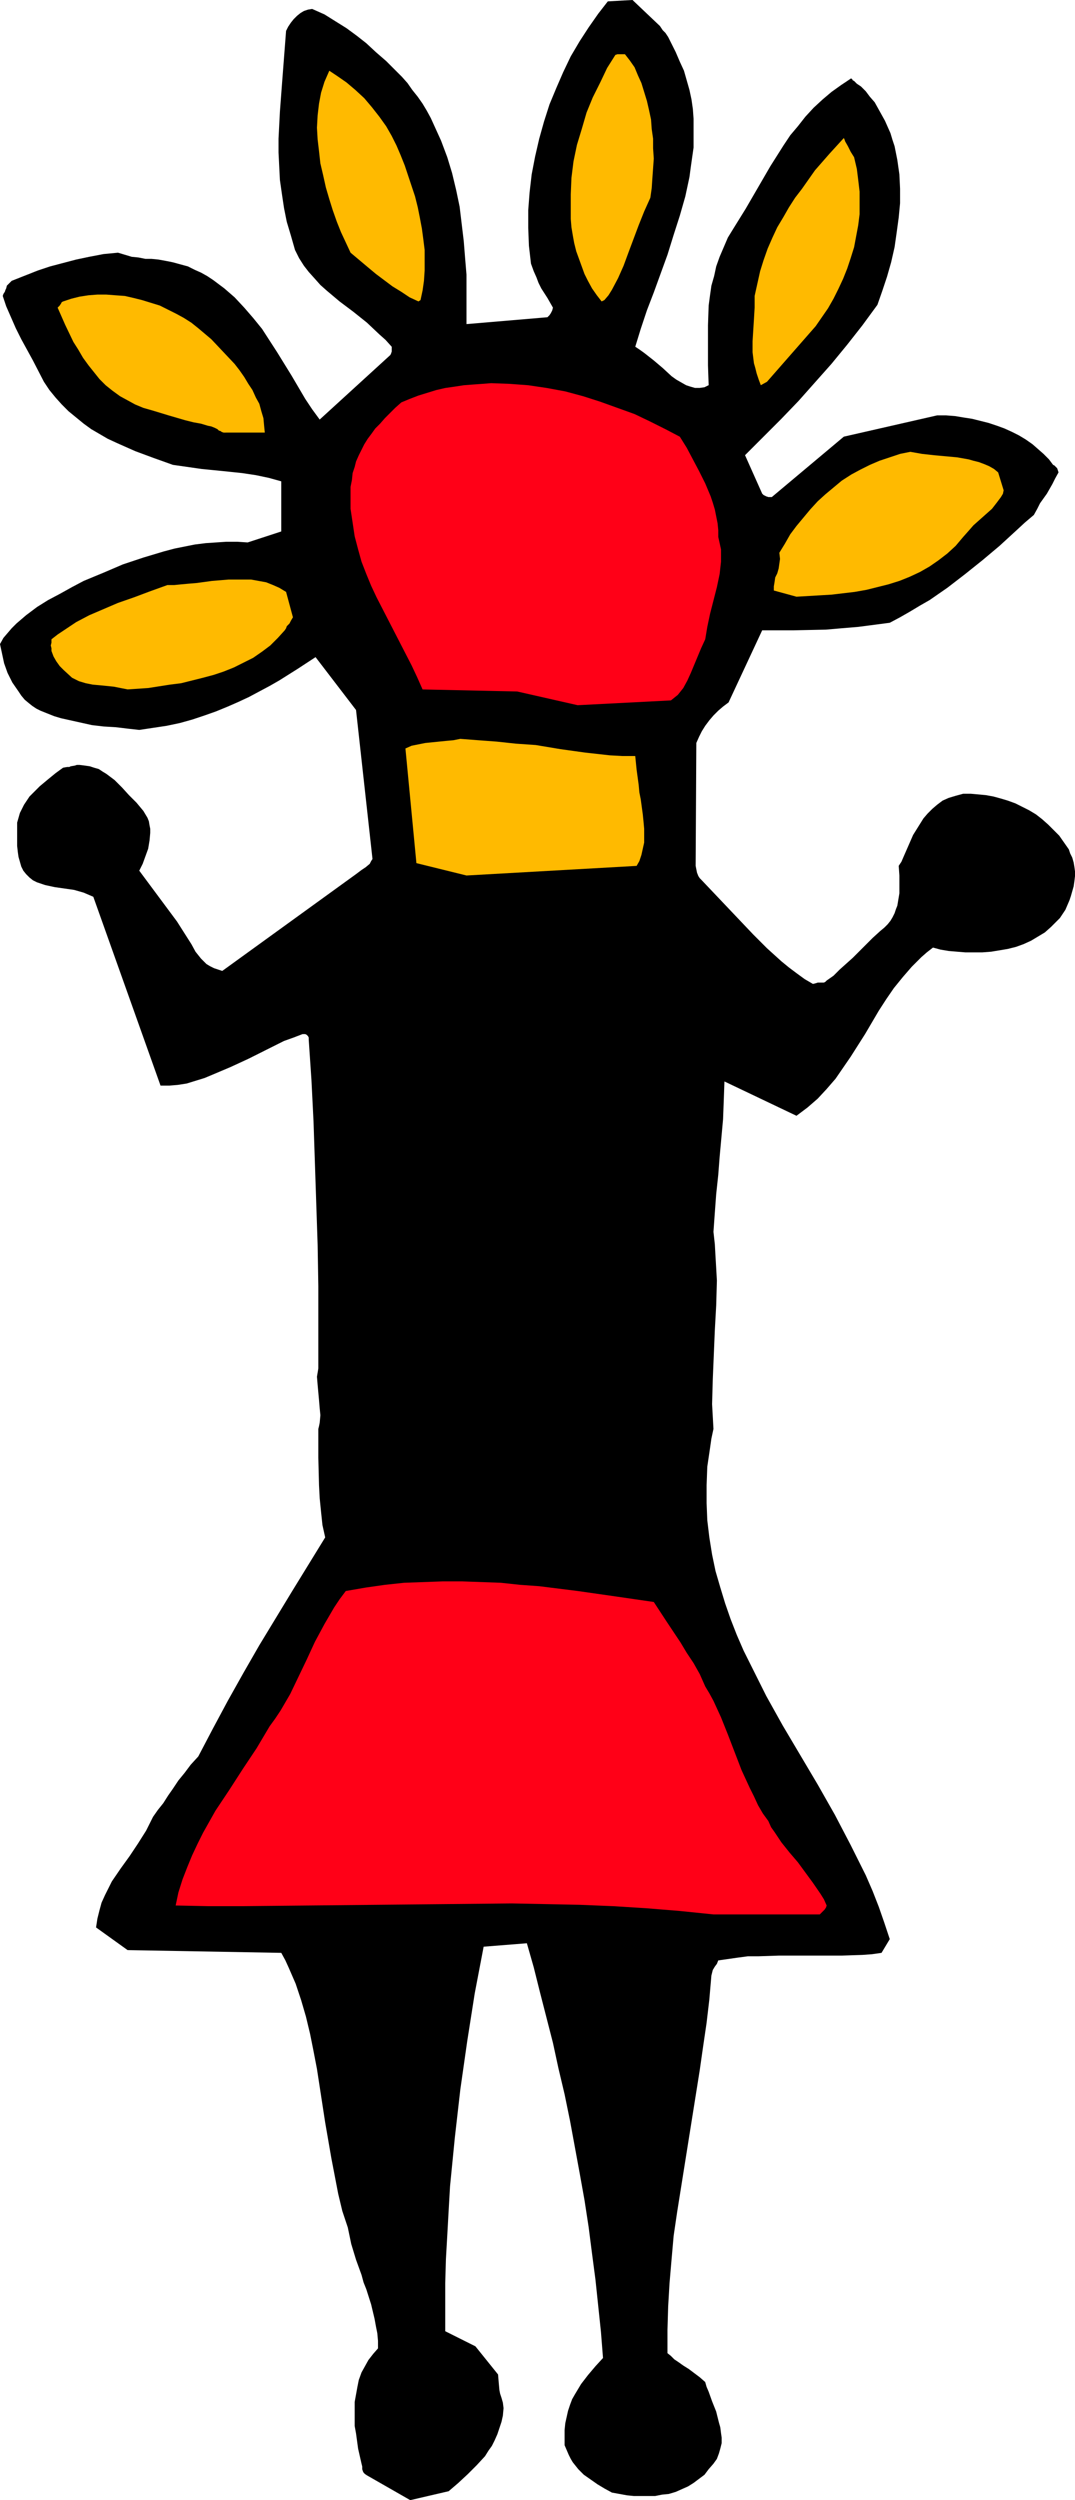
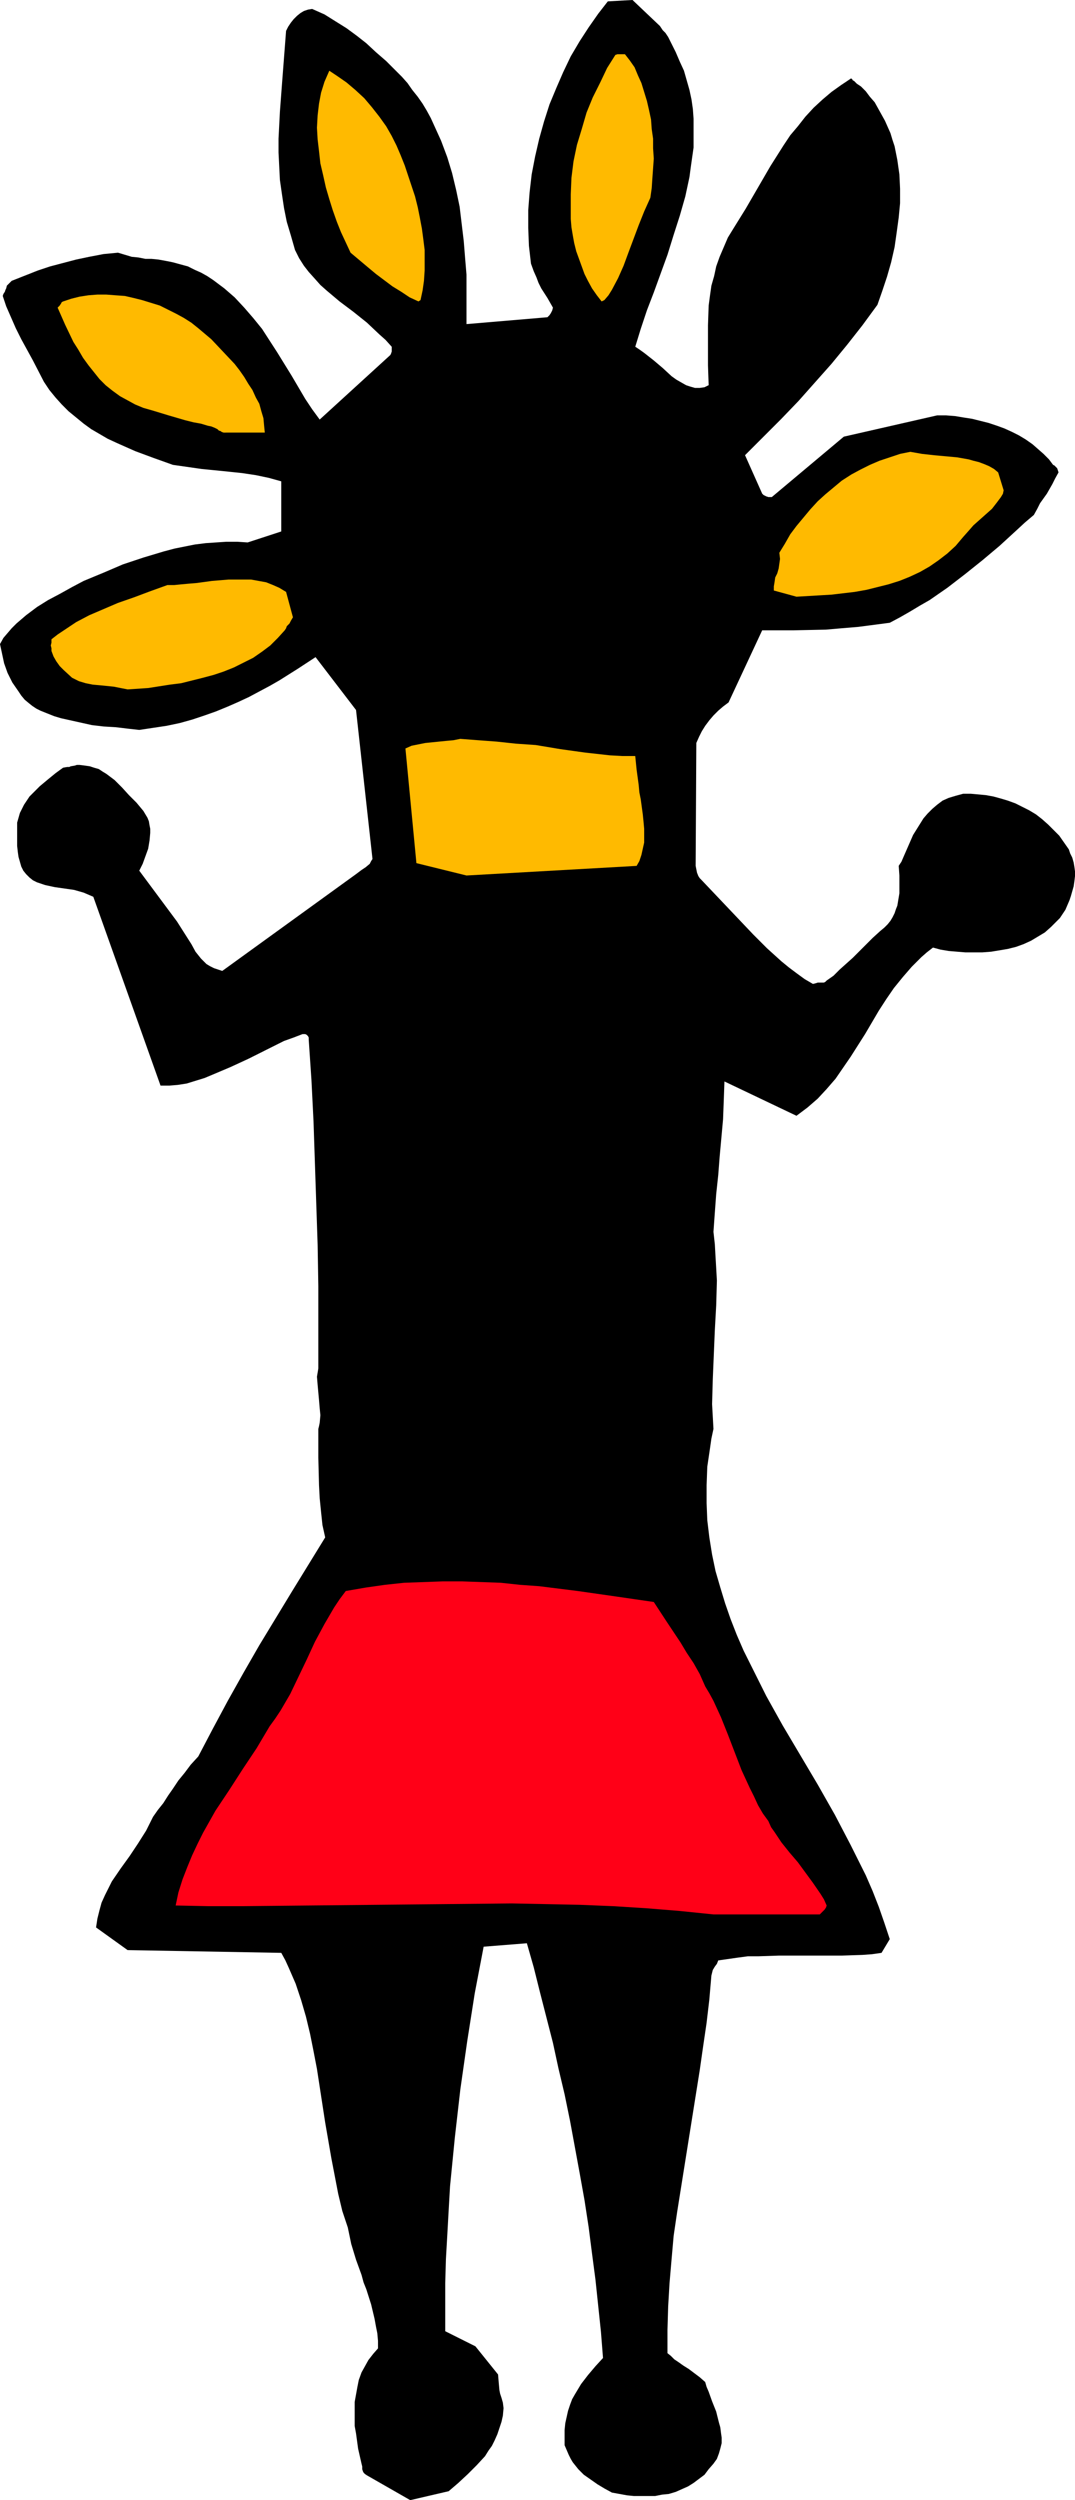
<svg xmlns="http://www.w3.org/2000/svg" xmlns:ns1="http://sodipodi.sourceforge.net/DTD/sodipodi-0.dtd" xmlns:ns2="http://www.inkscape.org/namespaces/inkscape" version="1.0" width="66.979mm" height="155.668mm" id="svg10" ns1:docname="Figure 08.wmf">
  <ns1:namedview id="namedview10" pagecolor="#ffffff" bordercolor="#000000" borderopacity="0.25" ns2:showpageshadow="2" ns2:pageopacity="0.0" ns2:pagecheckerboard="0" ns2:deskcolor="#d1d1d1" ns2:document-units="mm" />
  <defs id="defs1">
    <pattern id="WMFhbasepattern" patternUnits="userSpaceOnUse" width="6" height="6" x="0" y="0" />
  </defs>
  <path style="fill:#000000;fill-opacity:1;fill-rule:evenodd;stroke:none" d="m 96.607,588.353 9.047,-2.101 2.262,-1.939 2.262,-2.101 2.1,-2.101 1.939,-2.101 0.808,-1.293 0.808,-1.131 0.646,-1.293 0.646,-1.454 0.485,-1.454 0.485,-1.454 0.323,-1.454 0.162,-1.778 -0.162,-1.293 -0.323,-1.131 -0.323,-0.97 -0.162,-0.808 -0.162,-1.778 -0.162,-1.939 -5.331,-6.625 -7.108,-3.555 v -5.656 -5.656 l 0.162,-5.656 0.323,-5.656 0.323,-5.817 0.323,-5.656 1.131,-11.473 1.292,-11.311 1.615,-11.311 1.777,-11.311 2.1,-10.988 10.178,-0.808 1.615,5.656 1.454,5.817 3.069,11.958 1.292,5.979 1.454,6.14 1.292,6.302 1.131,6.14 1.131,6.14 1.131,6.302 0.969,6.302 0.808,6.302 0.808,6.14 0.646,6.14 0.646,6.14 0.485,6.14 -1.777,1.939 -1.777,2.101 -1.615,2.101 -1.454,2.424 -0.646,1.131 -0.485,1.293 -0.485,1.454 -0.323,1.454 -0.323,1.454 -0.162,1.616 v 1.778 1.778 l 0.485,1.131 0.485,1.131 0.485,0.97 0.485,0.808 0.646,0.808 0.646,0.808 1.292,1.293 1.615,1.131 1.615,1.131 1.615,0.97 1.777,0.97 1.777,0.323 1.777,0.323 1.615,0.162 h 1.615 1.777 1.615 l 1.615,-0.323 1.615,-0.162 1.615,-0.485 1.454,-0.646 1.454,-0.646 1.292,-0.808 1.292,-0.97 1.292,-0.97 0.969,-1.293 1.131,-1.293 0.808,-1.131 0.485,-1.293 0.323,-1.131 0.323,-1.293 v -1.293 l -0.162,-1.131 -0.162,-1.293 -0.323,-1.131 -0.646,-2.585 -0.969,-2.424 -0.808,-2.262 -0.485,-1.131 -0.323,-1.131 -1.292,-1.131 -1.292,-0.97 -1.292,-0.97 -1.292,-0.808 -1.131,-0.808 -0.969,-0.646 -0.808,-0.808 -0.808,-0.646 v -5.494 l 0.162,-5.494 0.323,-5.494 0.485,-5.656 0.485,-5.494 0.808,-5.494 1.777,-11.15 1.777,-11.15 1.777,-11.15 0.808,-5.656 0.808,-5.494 0.646,-5.494 0.485,-5.656 0.162,-0.646 0.162,-0.646 0.485,-0.808 0.485,-0.646 0.323,-0.808 2.262,-0.323 2.262,-0.323 2.423,-0.323 h 2.423 l 4.846,-0.162 h 10.016 4.846 l 4.846,-0.162 2.262,-0.162 2.262,-0.323 0.485,-0.808 0.485,-0.808 0.485,-0.808 0.485,-0.808 -1.292,-3.878 -1.292,-3.717 -1.454,-3.717 -1.615,-3.717 -1.777,-3.555 -1.777,-3.555 -3.716,-7.11 -4.039,-7.11 -8.239,-13.897 -3.877,-6.948 -1.777,-3.555 -1.777,-3.555 -1.777,-3.555 -1.615,-3.717 -1.454,-3.717 -1.292,-3.717 -1.131,-3.717 -1.131,-3.878 -0.808,-3.878 -0.646,-4.04 -0.485,-4.04 -0.162,-4.04 v -4.201 l 0.162,-4.363 0.646,-4.363 0.323,-2.262 0.485,-2.262 -0.162,-2.909 -0.162,-2.909 0.162,-5.817 0.485,-11.635 0.323,-5.817 0.162,-5.817 -0.162,-2.909 -0.162,-2.747 -0.162,-2.909 -0.323,-2.909 0.323,-4.525 0.323,-4.363 0.485,-4.525 0.323,-4.201 0.808,-8.888 0.162,-4.363 0.162,-4.525 16.963,8.08 1.292,-0.97 1.292,-0.97 2.423,-2.101 2.1,-2.262 2.1,-2.424 1.777,-2.585 1.777,-2.585 3.393,-5.333 3.231,-5.494 1.777,-2.747 1.777,-2.585 2.1,-2.585 2.1,-2.424 2.262,-2.262 1.292,-1.131 1.454,-1.131 1.777,0.485 1.939,0.323 1.939,0.162 1.939,0.162 h 1.939 2.1 l 2.1,-0.162 1.939,-0.323 1.939,-0.323 1.939,-0.485 1.777,-0.646 1.777,-0.808 1.615,-0.97 1.615,-0.97 1.454,-1.293 1.292,-1.293 0.808,-0.808 1.292,-1.939 0.485,-1.131 0.485,-1.131 0.323,-0.97 0.323,-1.131 0.323,-1.131 0.162,-1.131 0.162,-1.293 v -1.131 l -0.162,-1.131 -0.162,-0.97 -0.323,-1.131 -0.485,-0.97 -0.323,-0.97 -1.131,-1.616 -1.131,-1.616 -1.292,-1.293 -1.292,-1.293 -1.454,-1.293 -1.454,-1.131 -1.615,-0.97 -1.615,-0.808 -1.615,-0.808 -1.777,-0.646 -1.615,-0.485 -1.777,-0.485 -1.777,-0.323 -1.777,-0.162 -1.777,-0.162 h -1.777 l -1.777,0.485 -1.615,0.485 -1.454,0.646 -1.292,0.97 -1.131,0.97 -1.131,1.131 -0.969,1.131 -0.808,1.293 -0.808,1.293 -0.808,1.293 -1.131,2.585 -1.131,2.585 -0.485,1.131 -0.646,0.97 0.162,2.262 v 4.201 l -0.323,1.939 -0.162,0.97 -0.323,0.808 -0.323,0.97 -0.485,0.97 -0.485,0.808 -0.646,0.808 -0.808,0.808 -0.969,0.808 -1.777,1.616 -1.615,1.616 -1.615,1.616 -1.454,1.454 -3.069,2.747 -1.454,1.454 -1.615,1.131 -0.323,0.323 -0.323,0.162 h -0.646 -0.808 l -0.485,0.162 -0.646,0.162 -1.939,-1.131 -1.777,-1.293 -1.939,-1.454 -1.777,-1.454 -3.393,-3.07 -3.231,-3.232 -3.069,-3.232 -3.069,-3.232 -3.069,-3.232 -3.069,-3.232 -0.323,-0.323 -0.323,-0.485 -0.323,-0.808 -0.323,-1.616 0.162,-28.925 0.646,-1.454 0.646,-1.293 0.808,-1.293 0.969,-1.293 0.969,-1.131 1.131,-1.131 1.131,-0.97 1.292,-0.97 7.916,-16.967 h 7.431 l 7.593,-0.162 3.716,-0.323 3.877,-0.323 3.716,-0.485 3.716,-0.485 2.423,-1.293 2.262,-1.293 2.423,-1.454 2.262,-1.293 4.2,-2.909 4.2,-3.232 4.039,-3.232 4.039,-3.393 3.877,-3.555 2.1,-1.939 2.1,-1.778 0.808,-1.454 0.646,-1.293 1.615,-2.262 1.292,-2.262 0.646,-1.293 0.808,-1.454 -0.162,-0.485 -0.162,-0.485 -0.485,-0.485 -0.162,-0.162 -0.323,-0.162 -0.969,-1.293 -1.292,-1.293 -1.292,-1.131 -1.292,-1.131 -1.615,-1.131 -1.615,-0.97 -1.615,-0.808 -1.777,-0.808 -1.777,-0.646 -1.939,-0.646 -1.939,-0.485 -1.939,-0.485 -2.1,-0.323 -1.939,-0.323 -2.1,-0.162 h -2.1 l -21.971,5.009 -16.963,14.22 h -0.808 l -0.485,-0.162 -0.323,-0.162 -0.323,-0.162 -0.323,-0.323 -4.039,-9.049 4.362,-4.363 4.2,-4.201 4.039,-4.201 3.877,-4.363 3.877,-4.363 3.716,-4.525 3.554,-4.525 3.554,-4.848 1.131,-3.232 1.131,-3.393 0.969,-3.393 0.808,-3.555 0.485,-3.393 0.485,-3.555 0.323,-3.393 v -3.393 l -0.162,-3.393 -0.485,-3.393 -0.646,-3.232 -0.485,-1.454 -0.485,-1.616 -0.646,-1.454 -0.646,-1.454 -0.808,-1.454 -0.808,-1.454 -0.808,-1.454 -1.131,-1.293 -0.969,-1.293 -1.131,-1.131 -0.969,-0.646 -0.646,-0.646 -0.323,-0.162 -0.162,-0.323 h -0.162 v -0.162 l -2.423,1.616 -2.262,1.616 -2.1,1.778 -2.1,1.939 -1.939,2.101 -1.777,2.262 -1.777,2.101 -1.615,2.424 -3.069,4.848 -5.816,10.019 -2.908,4.686 -1.292,2.101 -0.969,2.262 -0.969,2.262 -0.808,2.262 -0.485,2.262 -0.646,2.262 -0.323,2.262 -0.323,2.424 -0.162,4.686 v 4.686 4.686 l 0.162,4.686 -0.969,0.485 -1.131,0.162 h -1.131 l -1.131,-0.323 -0.969,-0.323 -1.131,-0.646 -1.131,-0.646 -1.131,-0.808 -2.1,-1.939 -2.1,-1.778 -2.262,-1.778 -1.131,-0.808 -0.969,-0.646 1.292,-4.201 1.454,-4.363 1.615,-4.201 3.231,-8.888 1.454,-4.686 1.454,-4.525 1.292,-4.525 0.969,-4.525 0.323,-2.424 0.646,-4.525 v -2.262 -2.262 -2.262 l -0.162,-2.262 -0.323,-2.262 -0.485,-2.262 -0.646,-2.262 -0.646,-2.262 -0.969,-2.101 -0.969,-2.262 -1.131,-2.262 -0.323,-0.646 -0.323,-0.646 -0.646,-0.97 -0.646,-0.646 -0.646,-0.97 L 148.949,0 l -5.816,0.323 -2.262,2.909 -2.262,3.232 -2.1,3.232 -2.1,3.555 -1.777,3.717 -1.615,3.717 -1.615,3.878 -1.292,4.04 -1.131,4.04 -0.969,4.201 -0.808,4.201 -0.485,4.201 -0.323,4.201 v 4.201 l 0.162,4.201 0.485,4.201 0.646,1.778 0.646,1.454 0.485,1.293 0.646,1.293 1.454,2.262 1.292,2.262 -0.162,0.646 -0.323,0.646 -0.323,0.485 -0.485,0.485 -19.063,1.616 v -3.878 -3.717 -4.04 l -0.323,-3.878 -0.323,-4.04 -0.485,-4.04 -0.485,-4.04 -0.808,-3.878 -0.969,-4.04 -1.131,-3.717 -1.454,-3.878 -1.615,-3.555 -0.808,-1.778 -0.969,-1.778 -0.969,-1.616 -1.131,-1.616 -1.292,-1.616 -1.131,-1.616 -1.292,-1.454 -1.454,-1.454 L 90.953,14.382 88.529,12.281 86.268,10.18 84.006,8.403 81.583,6.625 78.998,5.009 76.413,3.393 73.505,2.101 72.536,2.262 71.567,2.585 70.759,3.07 69.951,3.717 69.143,4.525 68.497,5.333 67.851,6.302 67.366,7.272 66.397,19.876 l -0.485,6.464 -0.323,6.302 v 3.232 l 0.162,3.232 0.162,3.232 0.485,3.393 0.485,3.232 0.646,3.232 0.969,3.232 0.969,3.393 0.969,1.939 1.131,1.778 1.131,1.454 1.454,1.616 1.292,1.454 1.454,1.293 3.069,2.585 3.231,2.424 3.231,2.585 2.908,2.747 1.454,1.293 1.454,1.616 v 0.485 0.646 l -0.162,0.485 -0.162,0.323 v 0 L 75.282,98.732 73.505,96.308 71.89,93.884 68.659,88.39 65.266,82.896 63.489,80.149 61.712,77.402 59.612,74.817 57.512,72.393 55.25,69.969 52.827,67.868 51.534,66.899 50.242,65.929 48.788,64.96 47.334,64.152 45.88,63.505 44.265,62.697 42.488,62.213 40.711,61.728 39.095,61.405 37.318,61.081 35.703,60.92 h -1.454 l -1.615,-0.323 -1.615,-0.162 -1.615,-0.485 -1.615,-0.485 -3.393,0.323 -3.393,0.646 -3.069,0.646 -3.069,0.808 -3.069,0.808 -2.908,0.97 -6.139,2.424 -0.485,0.485 -0.323,0.323 -0.323,0.323 -0.162,0.646 -0.162,0.323 -0.162,0.485 -0.323,0.485 -0.162,0.485 0.808,2.424 1.131,2.585 1.131,2.585 1.292,2.585 2.746,5.009 2.585,5.009 1.292,1.939 1.454,1.778 1.454,1.616 1.615,1.616 1.777,1.454 1.777,1.454 1.777,1.293 1.939,1.131 1.939,1.131 2.1,0.97 4.362,1.939 4.362,1.616 4.523,1.616 3.393,0.485 3.393,0.485 6.462,0.646 3.069,0.323 3.231,0.485 3.069,0.646 2.908,0.808 v 11.796 l -7.916,2.585 -2.423,-0.162 h -2.585 l -2.423,0.162 -2.423,0.162 -2.585,0.323 -2.423,0.485 -2.423,0.485 -2.423,0.646 -4.846,1.454 -4.846,1.616 -4.523,1.939 -4.685,1.939 -2.746,1.454 -2.908,1.616 -2.746,1.454 -2.585,1.616 -2.585,1.939 -1.131,0.97 -1.131,0.97 -1.131,1.131 -0.969,1.131 -0.969,1.131 L 0,151.572 l 0.485,2.262 0.485,2.262 0.808,2.262 1.131,2.262 1.454,2.101 0.646,0.97 0.808,0.97 0.969,0.808 0.808,0.646 0.969,0.646 0.969,0.485 1.615,0.646 1.615,0.646 1.615,0.485 1.454,0.323 2.908,0.646 2.908,0.646 2.746,0.323 2.746,0.162 1.454,0.162 1.292,0.162 2.908,0.323 3.231,-0.485 3.231,-0.485 3.069,-0.646 2.908,-0.808 2.908,-0.97 2.746,-0.97 2.746,-1.131 2.585,-1.131 2.423,-1.131 2.423,-1.293 2.423,-1.293 2.262,-1.293 4.362,-2.747 4.2,-2.747 9.531,12.443 3.877,35.065 -0.323,0.485 -0.323,0.646 -0.969,0.808 -0.969,0.646 -0.646,0.485 -0.646,0.485 -31.502,22.784 -0.969,-0.323 -0.969,-0.323 -0.969,-0.485 -0.808,-0.485 -0.646,-0.646 -0.646,-0.646 -1.292,-1.616 -0.969,-1.778 -2.262,-3.555 -1.131,-1.778 -8.885,-11.958 0.808,-1.616 0.646,-1.778 0.646,-1.778 0.323,-1.939 0.162,-1.778 v -0.97 l -0.162,-0.808 -0.162,-0.97 -0.323,-0.808 -0.485,-0.808 -0.485,-0.808 -1.615,-1.939 -1.777,-1.778 -1.615,-1.778 -1.777,-1.778 -1.939,-1.454 -0.808,-0.485 -0.969,-0.646 -1.131,-0.323 -0.969,-0.323 -1.131,-0.162 -1.292,-0.162 h -0.646 l -0.485,0.162 -0.969,0.162 -0.323,0.162 h -0.485 l -0.969,0.162 -1.777,1.293 -1.777,1.454 -1.939,1.616 -1.615,1.616 -0.808,0.808 -0.646,0.97 -0.646,0.97 -0.485,0.97 -0.485,0.97 -0.323,1.131 -0.323,1.131 v 1.293 2.909 1.293 l 0.162,1.454 0.162,1.131 0.323,1.131 0.323,1.131 0.485,0.97 0.646,0.808 0.808,0.808 0.808,0.646 0.969,0.485 0.969,0.323 0.969,0.323 2.262,0.485 2.262,0.323 2.262,0.323 2.262,0.646 1.131,0.485 1.131,0.485 15.832,44.438 h 2.1 l 1.939,-0.162 2.1,-0.323 2.1,-0.646 2.1,-0.646 1.939,-0.808 4.2,-1.778 4.2,-1.939 4.2,-2.101 4.2,-2.101 2.262,-0.808 2.1,-0.808 h 0.646 l 0.323,0.162 0.162,0.162 0.162,0.162 0.162,0.323 v 0.485 l 0.646,9.534 0.485,9.695 0.323,9.695 0.323,9.695 0.323,9.695 0.162,9.695 v 9.695 9.695 l -0.323,1.939 0.162,1.939 0.323,3.555 0.162,1.939 0.162,1.616 -0.162,1.778 -0.162,0.808 -0.162,0.646 v 6.787 l 0.162,6.464 0.162,3.07 0.323,3.232 0.323,3.07 0.646,2.909 -7.754,12.604 -7.754,12.766 -3.716,6.464 -3.716,6.625 -3.554,6.625 -3.393,6.464 -1.777,1.939 -1.454,1.939 -1.454,1.778 -1.292,1.939 -1.131,1.616 -1.131,1.778 -1.292,1.616 -1.131,1.616 -0.808,1.616 -0.808,1.616 -1.939,3.07 -1.939,2.909 -2.1,2.909 -2.1,3.07 -0.808,1.616 -0.808,1.616 -0.808,1.778 -0.485,1.778 -0.485,1.939 -0.323,2.101 7.431,5.333 36.187,0.646 0.969,1.778 0.808,1.778 1.615,3.717 1.292,3.878 1.131,3.878 0.969,4.04 0.808,4.04 0.808,4.201 0.646,4.201 1.292,8.403 1.454,8.403 0.808,4.201 0.808,4.201 0.969,4.04 1.292,3.878 0.808,3.878 1.131,3.717 1.292,3.555 0.485,1.778 0.646,1.616 1.131,3.555 0.808,3.393 0.323,1.778 0.323,1.616 0.162,1.778 v 1.778 l -1.131,1.293 -1.131,1.454 -0.808,1.454 -0.808,1.454 -0.646,1.778 -0.323,1.616 -0.323,1.778 -0.323,1.778 v 1.939 1.778 1.939 l 0.323,1.778 0.485,3.555 0.808,3.555 0.162,0.646 v 0.646 l 0.162,0.485 0.162,0.323 0.323,0.323 0.485,0.323 z" id="path1" />
  <path style="fill:#ff0017;fill-opacity:1;fill-rule:evenodd;stroke:none" d="m 168.012,450.516 h 24.556 0.485 l 0.485,-0.485 0.646,-0.646 0.323,-0.485 0.162,-0.485 -0.646,-1.454 -0.808,-1.293 -1.777,-2.585 -1.777,-2.424 -1.777,-2.424 -1.939,-2.262 -1.939,-2.424 -1.615,-2.424 -0.808,-1.131 -0.646,-1.454 -1.292,-1.778 -1.131,-1.939 -0.969,-2.101 -0.969,-1.939 -1.939,-4.201 -1.615,-4.201 -1.615,-4.201 -1.615,-4.04 -1.777,-3.878 -0.969,-1.778 -0.969,-1.616 -1.292,-2.909 -1.454,-2.585 -1.615,-2.424 -1.454,-2.424 -3.231,-4.848 -3.069,-4.686 -8.885,-1.293 -9.047,-1.293 -9.047,-1.131 -4.523,-0.323 -4.523,-0.485 -4.523,-0.162 -4.523,-0.162 h -4.685 l -4.523,0.162 -4.523,0.162 -4.523,0.485 -4.523,0.646 -4.685,0.808 -1.454,1.939 -1.292,1.939 -1.131,1.939 -1.131,1.939 -2.262,4.201 -1.939,4.201 -1.939,4.04 -1.939,4.04 -1.131,1.939 -1.131,1.939 -1.292,1.939 -1.292,1.778 -3.069,5.171 -3.231,4.848 -3.231,5.009 -3.231,4.848 -1.454,2.585 -1.454,2.585 -1.292,2.585 -1.292,2.747 -1.131,2.747 -1.131,2.909 -0.969,3.07 -0.646,3.07 7.754,0.162 h 7.916 l 15.832,-0.162 31.825,-0.323 15.832,-0.162 8.077,0.162 7.916,0.162 7.916,0.323 7.754,0.485 7.916,0.646 z" id="path2" />
  <path style="fill:#ffba00;fill-opacity:1;fill-rule:evenodd;stroke:none" d="m 109.854,206.029 40.064,-2.262 0.646,-1.131 0.485,-1.454 0.323,-1.454 0.323,-1.454 v -1.616 -1.616 l -0.162,-1.778 -0.162,-1.616 -0.485,-3.555 -0.323,-1.616 -0.162,-1.778 -0.485,-3.555 -0.162,-1.616 -0.162,-1.616 h -3.069 l -2.908,-0.162 -2.908,-0.323 -2.908,-0.323 -5.816,-0.808 -5.816,-0.97 -4.685,-0.323 -4.523,-0.485 -4.362,-0.323 -4.2,-0.323 -1.615,0.323 -1.777,0.162 -1.615,0.162 -1.615,0.162 -1.615,0.162 -1.615,0.323 -1.615,0.323 -1.454,0.646 2.585,26.986 z" id="path3" />
-   <path style="fill:#ff0017;fill-opacity:1;fill-rule:evenodd;stroke:none" d="m 136.025,165.954 21.971,-1.131 0.808,-0.646 0.808,-0.646 0.646,-0.808 0.646,-0.808 0.969,-1.778 0.808,-1.778 0.808,-1.939 0.808,-1.939 0.808,-1.939 0.969,-2.101 0.485,-2.909 0.646,-3.07 1.615,-6.302 0.646,-3.07 0.162,-1.454 0.162,-1.454 v -1.454 -1.454 l -0.323,-1.454 -0.323,-1.454 v -1.616 l -0.162,-1.616 -0.323,-1.616 -0.323,-1.616 -0.485,-1.616 -0.485,-1.454 -1.292,-3.07 -1.454,-2.909 -1.454,-2.747 -1.454,-2.747 -1.615,-2.585 -3.393,-1.778 -3.554,-1.778 -3.716,-1.778 -4.039,-1.454 -4.039,-1.454 -4.039,-1.293 -4.2,-1.131 -4.362,-0.808 -4.362,-0.646 -4.362,-0.323 -4.362,-0.162 -2.1,0.162 -2.262,0.162 -2.1,0.162 -2.1,0.323 -2.262,0.323 -2.1,0.485 -2.1,0.646 -2.1,0.646 -2.1,0.808 -1.939,0.808 -1.454,1.293 -1.292,1.293 -1.131,1.131 -1.131,1.293 -1.131,1.131 -0.808,1.131 -0.969,1.293 -0.808,1.293 -0.646,1.293 -0.646,1.293 -0.646,1.454 -0.323,1.293 -0.485,1.454 -0.162,1.616 -0.323,1.616 v 1.616 3.555 l 0.485,3.232 0.485,3.232 0.808,3.07 0.808,2.909 1.131,2.909 1.131,2.747 1.292,2.747 2.746,5.333 2.746,5.333 2.746,5.332 1.292,2.747 1.292,2.909 22.294,0.485 z" id="path4" />
  <path style="fill:#ffba00;fill-opacity:1;fill-rule:evenodd;stroke:none" d="m 30.048,162.237 4.846,-0.323 5.17,-0.808 2.585,-0.323 2.585,-0.646 2.585,-0.646 2.423,-0.646 2.423,-0.808 2.423,-0.97 2.262,-1.131 2.262,-1.131 2.1,-1.454 1.939,-1.454 1.777,-1.778 1.615,-1.778 0.323,-0.485 0.162,-0.485 0.646,-0.646 0.162,-0.323 0.162,-0.323 0.485,-0.808 -1.615,-5.979 -1.615,-0.97 -1.454,-0.646 -1.615,-0.646 -1.777,-0.323 -1.777,-0.323 h -1.777 -1.777 -1.777 l -3.877,0.323 -3.554,0.485 -1.939,0.162 -1.777,0.162 -1.615,0.162 h -1.615 l -4.039,1.454 -3.877,1.454 -3.716,1.293 -3.393,1.454 -3.393,1.454 -3.069,1.616 -1.454,0.97 -1.454,0.97 -1.454,0.97 -1.454,1.131 v 0.808 l -0.162,0.646 0.162,0.646 v 0.646 l 0.485,1.293 0.646,1.131 0.808,1.131 0.969,0.97 1.939,1.778 1.615,0.808 1.615,0.485 1.615,0.323 1.777,0.162 1.615,0.162 1.615,0.162 1.615,0.323 z" id="path5" />
  <path style="fill:#ffba00;fill-opacity:1;fill-rule:evenodd;stroke:none" d="m 187.559,140.423 5.493,-0.323 2.746,-0.162 2.746,-0.323 2.746,-0.323 2.746,-0.485 2.585,-0.646 2.585,-0.646 2.585,-0.808 2.423,-0.97 2.423,-1.131 2.262,-1.293 2.1,-1.454 2.1,-1.616 1.939,-1.778 1.777,-2.101 1.292,-1.454 1.131,-1.293 2.908,-2.585 1.454,-1.293 1.131,-1.454 0.969,-1.293 0.485,-0.808 0.162,-0.808 -1.292,-4.201 -0.969,-0.808 -1.131,-0.646 -1.131,-0.485 -1.292,-0.485 -1.292,-0.323 -1.131,-0.323 -2.746,-0.485 -5.331,-0.485 -2.908,-0.323 -2.746,-0.485 -2.423,0.485 -2.423,0.808 -2.423,0.808 -2.262,0.97 -2.262,1.131 -2.1,1.131 -2.262,1.454 -1.939,1.616 -1.939,1.616 -1.777,1.616 -1.777,1.939 -1.615,1.939 -1.615,1.939 -1.454,1.939 -1.292,2.262 -1.292,2.101 0.162,1.454 -0.162,1.131 -0.162,1.131 -0.323,1.131 -0.485,0.97 -0.162,1.131 -0.162,0.97 v 0.97 z" id="path6" />
  <path style="fill:#ffba00;fill-opacity:1;fill-rule:evenodd;stroke:none" d="m 53.311,101.802 h 9.047 l -0.162,-1.616 -0.162,-1.777 -0.485,-1.616 -0.485,-1.778 -0.808,-1.454 -0.808,-1.778 -0.969,-1.454 -0.969,-1.616 -1.131,-1.616 -1.131,-1.454 L 52.504,82.735 49.757,79.826 46.688,77.241 45.072,75.948 43.295,74.817 41.518,73.847 39.58,72.878 37.641,71.908 35.541,71.262 33.441,70.615 31.502,70.131 29.402,69.646 27.14,69.484 25.04,69.323 H 22.94 l -2.1,0.162 -2.1,0.323 -1.939,0.485 -1.939,0.646 -0.323,0.162 -0.162,0.323 -0.323,0.485 -0.485,0.485 1.777,4.04 1.939,4.04 1.131,1.778 1.131,1.939 1.292,1.778 1.292,1.616 1.292,1.616 1.454,1.454 1.615,1.293 1.777,1.293 1.777,0.97 1.777,0.97 1.939,0.808 2.262,0.646 3.716,1.131 3.877,1.131 1.939,0.485 1.777,0.323 1.615,0.485 0.808,0.162 0.808,0.323 0.646,0.323 0.323,0.323 0.485,0.162 0.162,0.162 0.485,0.162 z" id="path7" />
-   <path style="fill:#ffba00;fill-opacity:1;fill-rule:evenodd;stroke:none" d="m 180.613,89.845 11.47,-13.089 1.454,-2.101 1.454,-2.101 1.292,-2.262 1.131,-2.262 1.131,-2.424 0.969,-2.424 0.808,-2.424 0.808,-2.585 0.485,-2.585 0.485,-2.585 0.323,-2.585 V 47.669 45.084 l -0.323,-2.747 -0.323,-2.585 -0.646,-2.747 -0.808,-1.293 -0.646,-1.293 -0.646,-1.131 -0.162,-0.485 -0.162,-0.323 -3.393,3.717 -3.393,3.878 -3.069,4.363 -1.615,2.101 -1.454,2.262 -1.292,2.262 -1.454,2.424 -1.131,2.424 -1.131,2.585 -0.969,2.747 -0.808,2.585 -0.646,2.909 -0.646,2.909 v 2.747 l -0.162,2.747 -0.162,2.585 -0.162,2.585 v 2.585 l 0.323,2.585 0.323,1.131 0.323,1.293 0.485,1.454 0.485,1.293 z" id="path8" />
  <path style="fill:#ffba00;fill-opacity:1;fill-rule:evenodd;stroke:none" d="m 99.03,70.615 0.485,-2.262 0.323,-2.262 0.162,-2.424 v -2.424 -2.424 l -0.323,-2.585 -0.323,-2.424 L 98.868,51.224 98.384,48.801 97.738,46.215 96.93,43.791 96.122,41.367 95.314,38.943 94.345,36.52 93.376,34.257 92.245,31.995 90.953,29.733 89.337,27.47 87.56,25.208 85.783,23.108 l -2.1,-1.939 -2.1,-1.778 -2.1,-1.454 -0.969,-0.646 -0.969,-0.646 -1.131,2.585 -0.808,2.585 -0.485,2.585 -0.323,2.747 -0.162,2.909 0.162,2.747 0.323,2.747 0.323,2.909 0.646,2.747 0.646,2.909 0.808,2.747 0.808,2.585 0.969,2.747 0.969,2.424 1.131,2.424 1.131,2.424 4.039,3.393 1.939,1.616 1.939,1.454 1.939,1.454 2.1,1.293 1.939,1.293 2.1,0.97 z" id="path9" />
  <path style="fill:#ffba00;fill-opacity:1;fill-rule:evenodd;stroke:none" d="m 142.325,70.615 0.969,-1.131 0.808,-1.293 1.454,-2.747 1.292,-2.909 1.131,-3.07 2.423,-6.464 1.292,-3.232 1.454,-3.232 0.323,-2.262 0.162,-2.424 0.162,-2.262 0.162,-2.262 -0.162,-2.424 v -2.262 l -0.323,-2.262 -0.162,-2.262 -0.485,-2.262 -0.485,-2.101 -0.646,-2.101 -0.646,-2.101 -0.808,-1.778 -0.808,-1.939 -1.131,-1.616 -1.131,-1.454 h -1.131 -0.646 l -0.485,0.162 -1.939,3.07 -1.615,3.393 -1.777,3.555 -1.454,3.555 -1.131,3.878 -1.131,3.717 -0.808,3.878 -0.485,3.878 -0.162,3.878 v 3.878 1.939 l 0.162,1.939 0.323,1.939 0.323,1.778 0.485,1.939 0.646,1.778 0.646,1.778 0.646,1.778 0.808,1.616 0.969,1.778 1.131,1.616 1.131,1.454 z" id="path10" />
</svg>